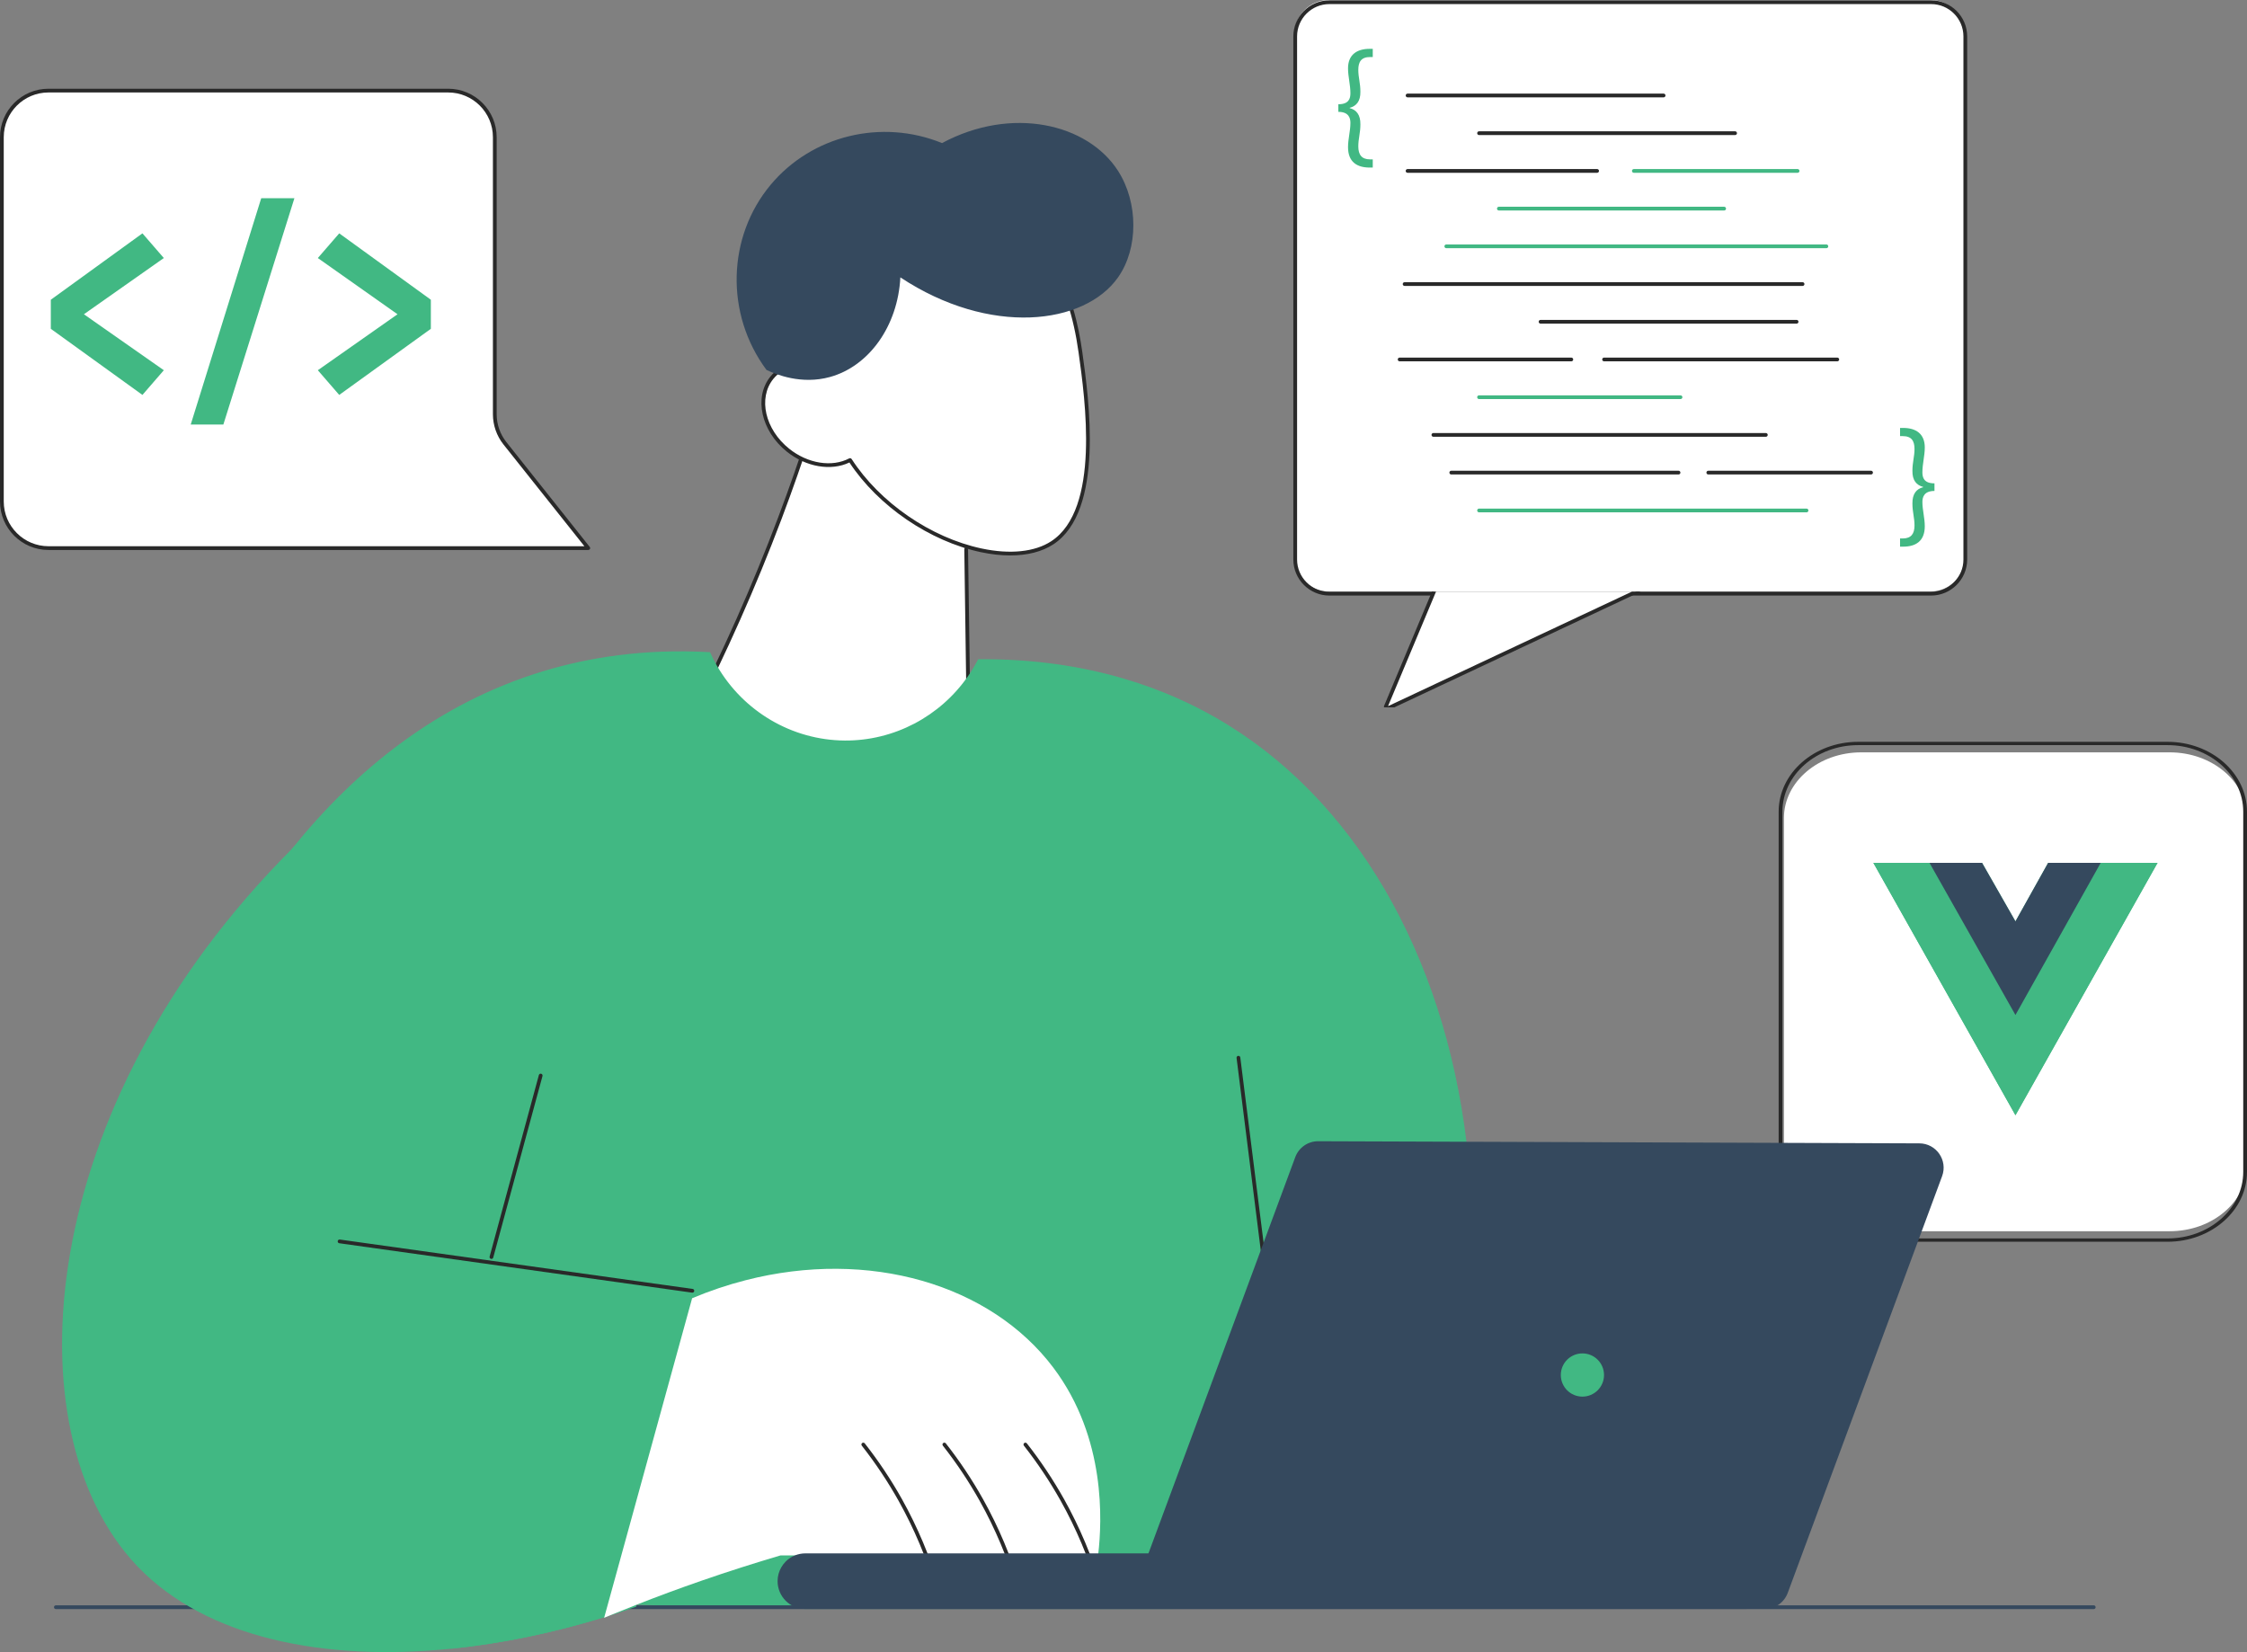
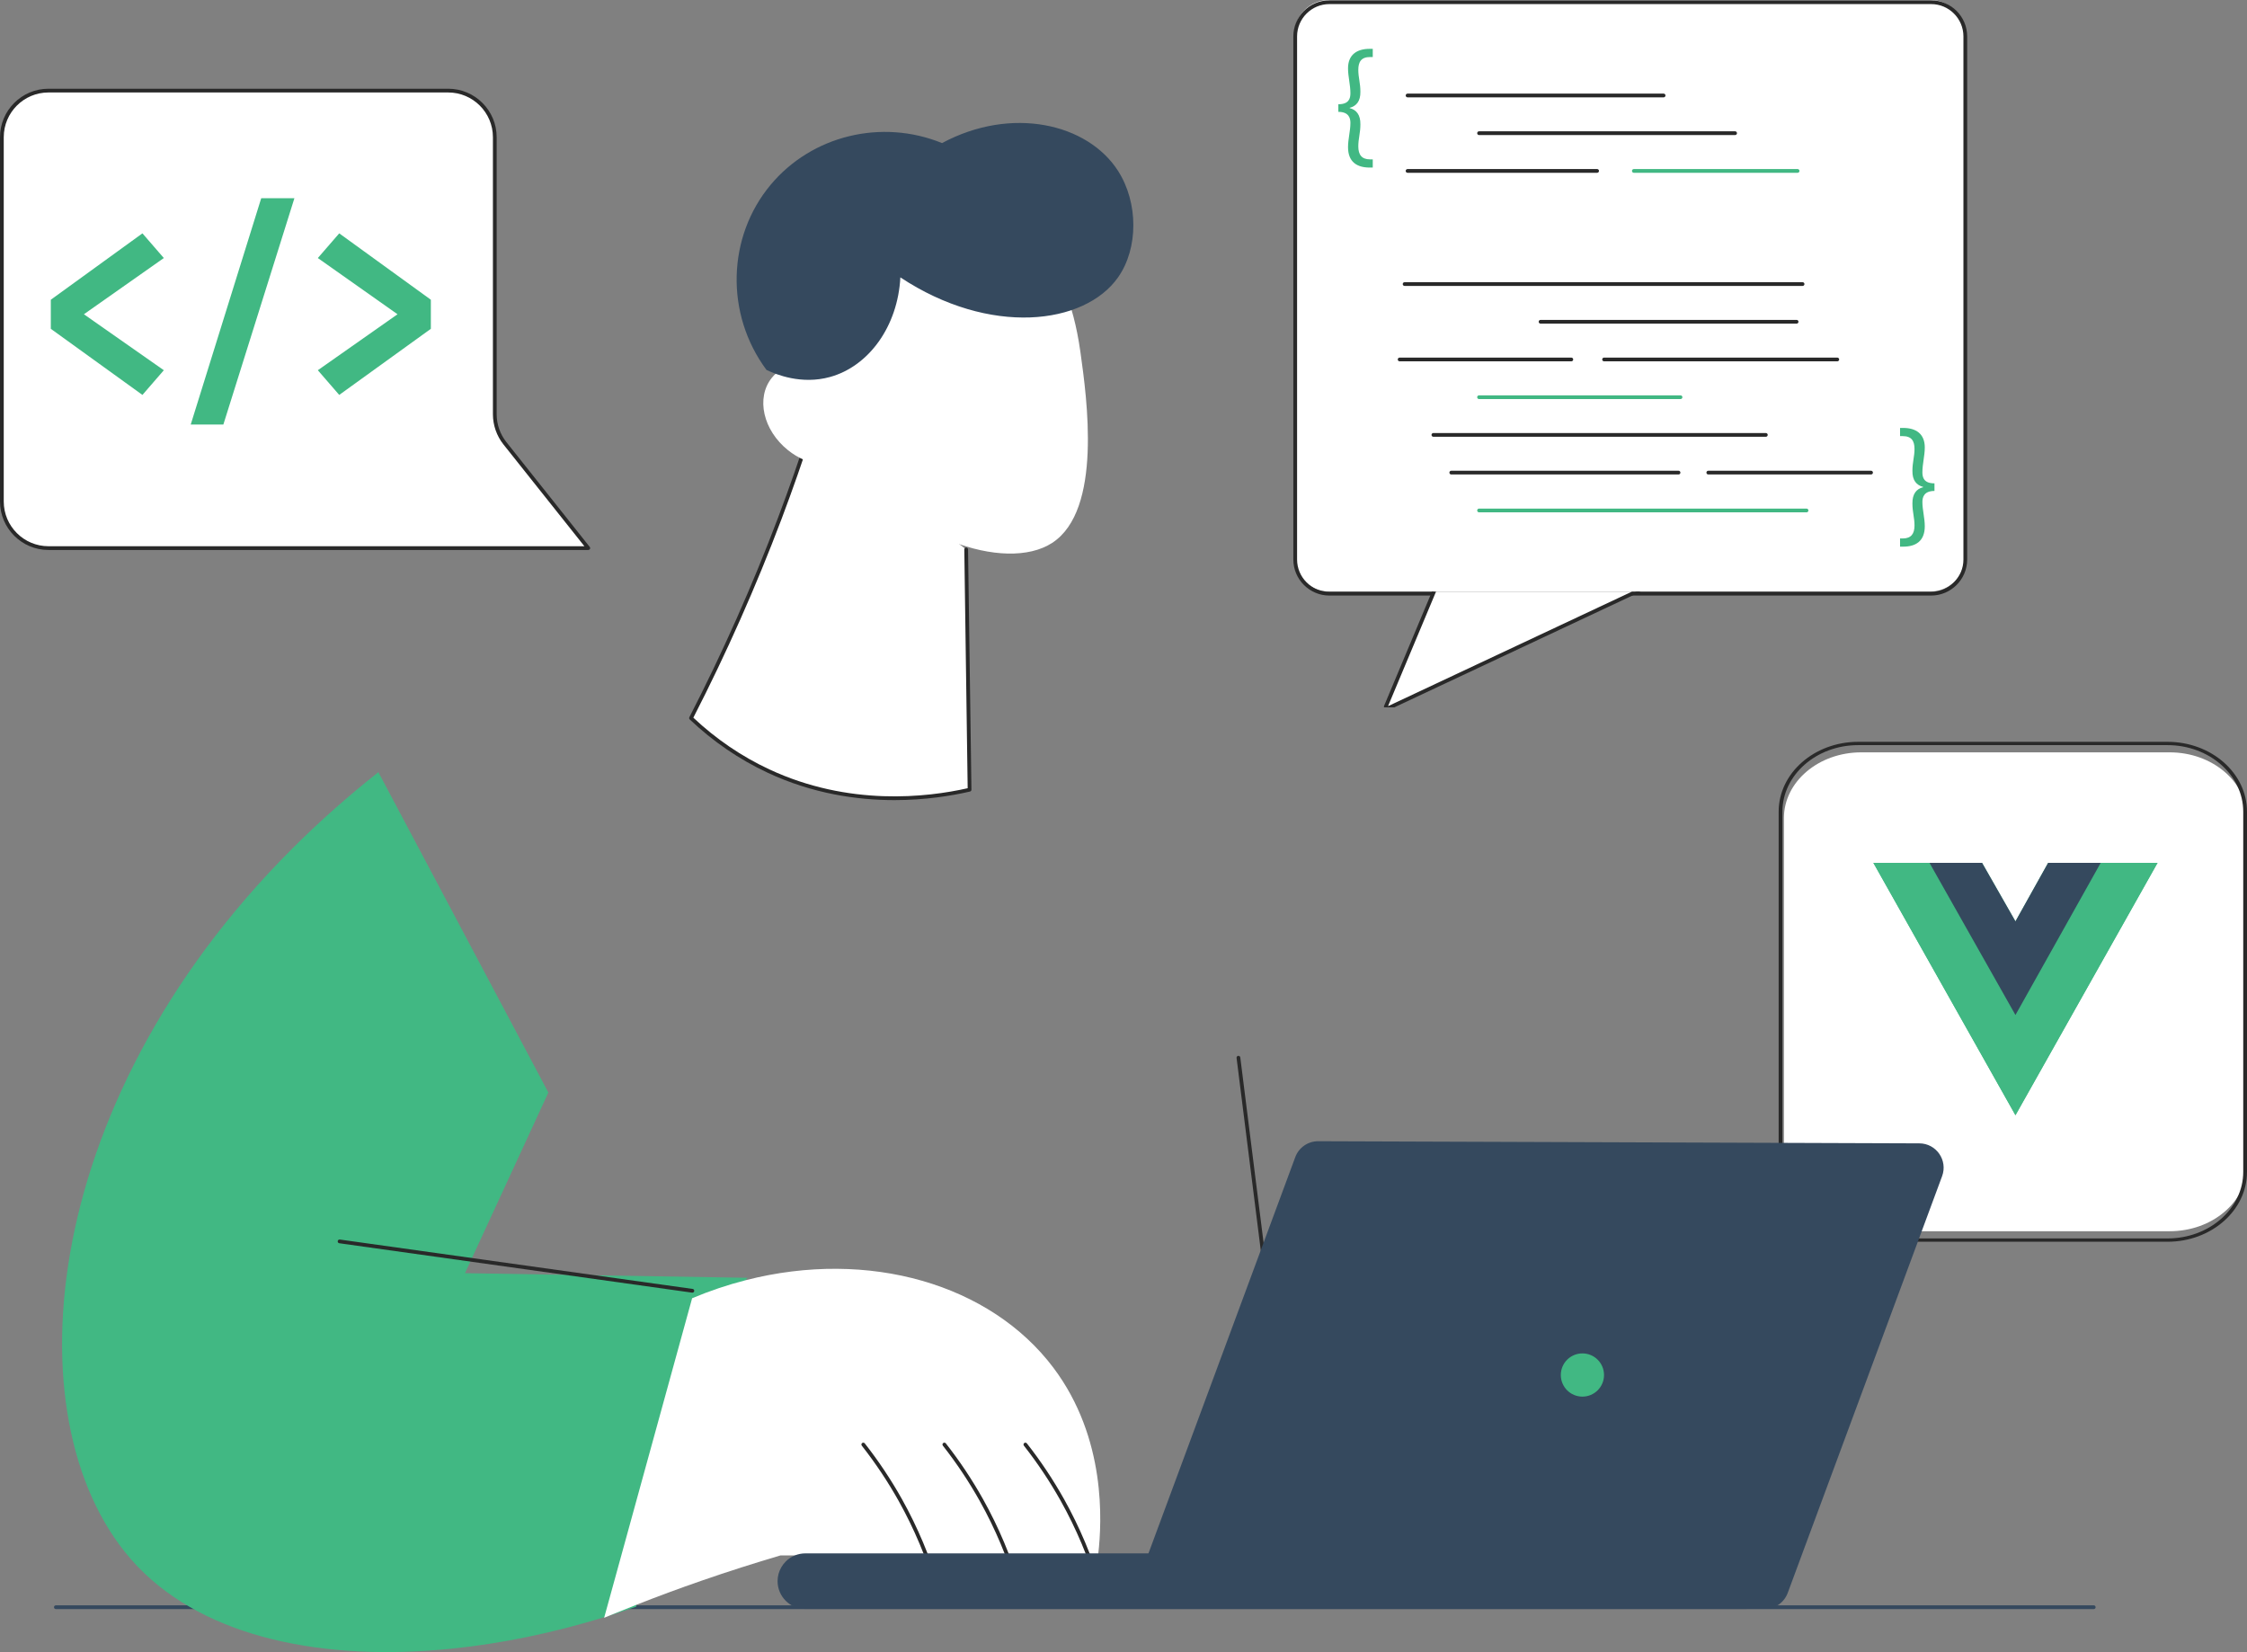
<svg xmlns="http://www.w3.org/2000/svg" width="427" height="314" viewBox="0 0 427 314" fill="none">
  <rect x="0" y="0" width="427" height="314" fill="#808080" stroke="none" />
  <path d="M366.838 112.4H252.501C248.911 112.4 246 109.49 246 105.899V6.501C246 2.911 248.911 0 252.501 0H366.838C370.429 0 373.34 2.911 373.34 6.501V105.899C373.34 109.49 370.429 112.4 366.838 112.4Z" fill="white" />
  <path d="M366.968 113.175H252.631C248.85 113.175 245.773 110.099 245.773 106.317V6.92C245.773 3.139 248.85 0.062 252.631 0.062H366.968C370.749 0.062 373.825 3.139 373.825 6.92V106.317C373.825 110.099 370.749 113.175 366.968 113.175ZM252.631 0.775C249.243 0.775 246.486 3.531 246.486 6.92V106.317C246.486 109.706 249.242 112.463 252.631 112.463H366.968C370.356 112.463 373.113 109.706 373.113 106.317V6.92C373.113 3.531 370.356 0.775 366.968 0.775H252.631Z" fill="#292929" />
  <path d="M316.138 18.501H267.481C267.285 18.501 267.125 18.342 267.125 18.145C267.125 17.948 267.285 17.789 267.481 17.789H316.138C316.334 17.789 316.494 17.948 316.494 18.145C316.494 18.342 316.334 18.501 316.138 18.501Z" fill="#292929" />
  <path d="M329.724 25.665H281.067C280.87 25.665 280.711 25.506 280.711 25.309C280.711 25.112 280.87 24.953 281.067 24.953H329.724C329.92 24.953 330.08 25.112 330.08 25.309C330.08 25.506 329.92 25.665 329.724 25.665Z" fill="#292929" />
  <path d="M303.502 32.837H267.481C267.285 32.837 267.125 32.678 267.125 32.481C267.125 32.284 267.285 32.125 267.481 32.125H303.502C303.699 32.125 303.858 32.284 303.858 32.481C303.858 32.678 303.699 32.837 303.502 32.837Z" fill="#292929" />
  <path d="M341.599 32.837H310.481C310.285 32.837 310.125 32.678 310.125 32.481C310.125 32.284 310.285 32.125 310.481 32.125H341.599C341.795 32.125 341.955 32.284 341.955 32.481C341.955 32.678 341.795 32.837 341.599 32.837Z" fill="#41B883" />
-   <path d="M327.643 40.001H284.833C284.636 40.001 284.477 39.842 284.477 39.645C284.477 39.448 284.636 39.289 284.833 39.289H327.643C327.839 39.289 327.999 39.448 327.999 39.645C327.999 39.842 327.839 40.001 327.643 40.001Z" fill="#41B883" />
-   <path d="M347.071 47.165H274.84C274.644 47.165 274.484 47.006 274.484 46.809C274.484 46.612 274.644 46.453 274.84 46.453H347.071C347.267 46.453 347.427 46.612 347.427 46.809C347.427 47.006 347.267 47.165 347.071 47.165Z" fill="#41B883" />
  <path d="M342.544 54.337H266.919C266.722 54.337 266.562 54.178 266.562 53.981C266.562 53.784 266.722 53.625 266.919 53.625H342.544C342.74 53.625 342.9 53.784 342.9 53.981C342.9 54.178 342.74 54.337 342.544 54.337Z" fill="#292929" />
  <path d="M341.411 61.501H292.755C292.558 61.501 292.398 61.342 292.398 61.145C292.398 60.948 292.558 60.789 292.755 60.789H341.411C341.608 60.789 341.767 60.948 341.767 61.145C341.767 61.342 341.608 61.501 341.411 61.501Z" fill="#292929" />
  <path d="M349.144 68.665H304.825C304.628 68.665 304.469 68.506 304.469 68.309C304.469 68.112 304.628 67.953 304.825 67.953H349.144C349.34 67.953 349.5 68.112 349.5 68.309C349.5 68.506 349.34 68.665 349.144 68.665Z" fill="#292929" />
  <path d="M298.599 68.665H265.973C265.777 68.665 265.617 68.506 265.617 68.309C265.617 68.112 265.777 67.953 265.973 67.953H298.599C298.796 67.953 298.956 68.112 298.956 68.309C298.956 68.506 298.796 68.665 298.599 68.665Z" fill="#292929" />
  <path d="M319.351 75.837H281.067C280.87 75.837 280.711 75.678 280.711 75.481C280.711 75.284 280.87 75.125 281.067 75.125H319.351C319.548 75.125 319.707 75.284 319.707 75.481C319.707 75.678 319.548 75.837 319.351 75.837Z" fill="#41B883" />
  <path d="M343.299 97.361H281.067C280.87 97.361 280.711 97.201 280.711 97.004C280.711 96.808 280.87 96.648 281.067 96.648H343.299C343.496 96.648 343.655 96.808 343.655 97.004C343.655 97.201 343.496 97.361 343.299 97.361Z" fill="#41B883" />
  <path d="M335.565 83.001H272.387C272.191 83.001 272.031 82.842 272.031 82.645C272.031 82.448 272.191 82.289 272.387 82.289H335.565C335.762 82.289 335.922 82.448 335.922 82.645C335.922 82.842 335.762 83.001 335.565 83.001Z" fill="#292929" />
  <path d="M318.973 90.165H275.786C275.589 90.165 275.43 90.006 275.43 89.809C275.43 89.612 275.589 89.453 275.786 89.453H318.973C319.17 89.453 319.329 89.612 319.329 89.809C319.329 90.006 319.17 90.165 318.973 90.165Z" fill="#292929" />
  <path d="M355.559 90.165H324.63C324.433 90.165 324.273 90.006 324.273 89.809C324.273 89.612 324.433 89.453 324.63 89.453H355.559C355.755 89.453 355.915 89.612 355.915 89.809C355.915 90.006 355.755 90.165 355.559 90.165Z" fill="#292929" />
  <path d="M254.328 19.811C256.338 19.811 256.621 18.707 256.621 17.717C256.621 16.924 256.508 16.131 256.394 15.339C256.281 14.546 256.168 13.782 256.168 12.989C256.168 10.385 257.866 9.281 260.272 9.281H260.867V10.838H260.357C258.687 10.838 258.121 11.744 258.121 13.272C258.121 13.923 258.206 14.603 258.319 15.282C258.433 15.99 258.517 16.669 258.517 17.433C258.546 19.245 257.753 20.151 256.479 20.491V20.547C257.753 20.858 258.546 21.821 258.517 23.633C258.517 24.397 258.433 25.104 258.319 25.784C258.206 26.492 258.121 27.142 258.121 27.822C258.121 29.407 258.772 30.285 260.357 30.285H260.867V31.841H260.272C257.923 31.841 256.168 30.823 256.168 27.963C256.168 27.199 256.281 26.406 256.394 25.642C256.508 24.878 256.621 24.114 256.621 23.35C256.621 22.472 256.338 21.255 254.328 21.255V19.811Z" fill="#41B883" />
  <path d="M367.609 93.294C365.599 93.294 365.316 94.511 365.316 95.389C365.316 96.153 365.429 96.917 365.543 97.681C365.656 98.446 365.769 99.238 365.769 100.003C365.769 102.862 364.014 103.88 361.665 103.88H361.07V102.324H361.58C363.165 102.324 363.816 101.446 363.816 99.861C363.816 99.182 363.731 98.531 363.618 97.823C363.505 97.144 363.42 96.436 363.42 95.672C363.391 93.86 364.184 92.898 365.458 92.586V92.53C364.184 92.19 363.391 91.284 363.42 89.473C363.42 88.708 363.505 88.029 363.618 87.321C363.731 86.642 363.816 85.962 363.816 85.311C363.816 83.783 363.25 82.877 361.58 82.877H361.07V81.32H361.665C364.071 81.32 365.769 82.424 365.769 85.028C365.769 85.821 365.656 86.585 365.543 87.378C365.429 88.171 365.316 88.963 365.316 89.756C365.316 90.746 365.599 91.851 367.609 91.851V93.294Z" fill="#41B883" />
  <path d="M111.795 104.159L95.954 84.239C94.708 82.672 94.029 80.728 94.029 78.726V26.075C94.029 21.184 90.064 17.219 85.173 17.219H9.216C4.325 17.219 0.359 21.184 0.359 26.075V95.303C0.359 100.194 4.325 104.16 9.216 104.16L111.795 104.159Z" fill="white" />
  <path d="M111.791 104.513H9.213C4.133 104.513 0 100.38 0 95.3V26.072C0 20.992 4.133 16.859 9.213 16.859H85.169C90.249 16.859 94.382 20.992 94.382 26.072V78.723C94.382 80.637 95.038 82.516 96.229 84.014L112.07 103.935C112.155 104.042 112.171 104.188 112.112 104.311C112.052 104.434 111.928 104.513 111.791 104.513ZM9.213 17.571C4.526 17.571 0.712 21.385 0.712 26.072V95.299C0.712 99.987 4.526 103.8 9.213 103.8H111.053L95.672 84.457C94.381 82.834 93.67 80.797 93.67 78.723V26.072C93.67 21.385 89.856 17.572 85.169 17.572L9.213 17.571Z" fill="#292929" />
  <path d="M27.067 44.344L31.132 49.035L14.087 61.024V58.418L31.132 70.355L27.067 75.047L9.656 62.484V56.959L27.067 44.344Z" fill="#41B883" />
  <path d="M36.242 80.677L49.639 37.672H55.946L42.445 80.677H36.242Z" fill="#41B883" />
  <path d="M64.464 75.047L60.398 70.355L77.392 58.418V61.024L60.398 49.035L64.464 44.344L81.875 56.959V62.484L64.464 75.047Z" fill="#41B883" />
  <path d="M412.305 233.969H353.695C345.579 233.969 339 228.373 339 221.469V155.468C339 148.565 345.579 142.969 353.695 142.969H412.305C420.421 142.969 427 148.565 427 155.468V221.47C427 228.373 420.421 233.969 412.305 233.969Z" fill="white" />
  <g clip-path="url(#clip0_8352_47384)">
    <path d="M399.2 163.969H410L383 211.925L356 163.969H366.665H376.655L383 175.089L389.21 163.969H399.2Z" fill="#41B883" />
    <path d="M356 163.969L383 211.925L410 163.969H399.2L383 192.743L366.665 163.969H356Z" fill="#41B883" />
    <path d="M366.664 163.969L382.999 192.882L399.199 163.969H389.209L382.999 175.089L376.654 163.969H366.664Z" fill="#35495E" />
  </g>
  <path d="M411.9 235.969H353.1C344.774 235.969 338 230.013 338 222.692V154.245C338 146.924 344.774 140.969 353.1 140.969H411.9C420.226 140.969 427 146.925 427 154.245V222.692C427 230.013 420.226 235.969 411.9 235.969ZM353.1 141.598C345.168 141.598 338.715 147.271 338.715 154.245V222.692C338.715 229.666 345.168 235.34 353.1 235.34H411.9C419.832 235.34 426.285 229.666 426.285 222.692V154.245C426.285 147.271 419.832 141.598 411.9 141.598H353.1Z" fill="#292929" />
  <path d="M154.083 81.633C152.313 87.117 150.353 92.747 148.18 98.5C142.925 112.408 137.171 125.061 131.312 136.451C134.746 139.71 139.595 143.513 146.032 146.518C162.465 154.19 178.131 151.478 184.243 150.064C184.029 134.844 183.815 119.623 183.6 104.403L154.083 81.633Z" fill="white" />
  <path d="M169.976 152.046C162.833 152.047 154.407 150.824 145.886 146.845C140.479 144.321 135.495 140.912 131.072 136.714C130.957 136.605 130.928 136.433 131 136.293C137.315 124.016 142.985 111.26 147.851 98.379C149.944 92.839 151.928 87.17 153.749 81.528C153.809 81.341 154.01 81.238 154.197 81.299C154.384 81.359 154.487 81.56 154.426 81.747C152.602 87.4 150.614 93.08 148.517 98.63C143.673 111.453 138.034 124.153 131.756 136.38C136.074 140.442 140.928 143.745 146.187 146.2C161.336 153.273 176.2 151.524 183.887 149.786L183.248 104.413C183.246 104.216 183.403 104.055 183.6 104.052C183.601 104.052 183.603 104.052 183.604 104.052C183.799 104.052 183.958 104.208 183.961 104.403L184.603 150.064C184.605 150.232 184.49 150.378 184.327 150.416C180.856 151.219 175.85 152.046 169.976 152.046Z" fill="#292929" />
-   <path d="M278.469 256.019C263.842 269.075 249.216 282.13 234.589 295.186C233.592 296.078 232.595 296.967 231.598 297.856C228.805 300.35 226.011 302.844 223.217 305.337C223.064 305.473 222.912 305.609 222.759 305.747H153.053C142.341 305.485 131.63 305.223 120.919 304.961L120.926 305.307C119.263 305.888 117.597 306.445 115.926 306.968C115.552 307.124 115.18 307.278 114.809 307.431C114.819 307.39 114.832 307.349 114.842 307.308C105.116 310.299 95.325 312.327 85.873 313.29C80.586 308.146 75.296 303 70.006 297.856C52.655 280.977 35.304 264.098 17.953 247.218C18.93 241.795 27.846 195.639 55.456 161.335C67.535 146.329 83.189 133.589 103.324 127.522C111.725 124.99 122.248 123.216 134.927 123.934C135.324 124.818 135.763 125.677 136.242 126.507C141.235 135.167 150.477 140.657 160.531 140.724C169.903 140.788 178.653 136.139 183.943 128.509C184.653 127.484 185.302 126.405 185.881 125.277C207.845 125.056 222.771 131.653 230.942 136.323C257.371 151.421 274.335 181.297 278.674 216.965C280.186 229.406 280.163 242.551 278.469 256.019Z" fill="#41B883" />
  <path d="M397.878 305.775H10.614C10.417 305.775 10.258 305.615 10.258 305.419C10.258 305.222 10.417 305.062 10.614 305.062H397.878C398.075 305.062 398.235 305.222 398.235 305.419C398.235 305.615 398.075 305.775 397.878 305.775Z" fill="#35495E" />
  <path d="M142.05 242.82C141.93 242.972 141.809 243.128 141.686 243.284C136.671 249.707 129.789 260.164 125.327 274.506C122.603 283.263 121.467 291.265 121.08 297.859C120.929 300.458 120.893 302.841 120.919 304.964L120.926 305.31C119.263 305.891 117.597 306.448 115.926 306.971C115.565 307.088 115.203 307.199 114.842 307.311C105.116 310.302 95.325 312.33 85.873 313.293C61.423 315.789 39.241 311.186 26.324 297.859C26.172 297.703 26.021 297.547 25.873 297.388C1.973 271.92 6.415 210.413 55.456 161.338C60.47 156.322 65.947 151.437 71.905 146.734C82.157 166.056 92.409 185.378 102.66 204.703C103.175 205.674 103.69 206.645 104.206 207.617L98.541 219.89L89.533 239.404L88.362 241.942L110.221 242.301L142.05 242.82Z" fill="#41B883" />
  <path d="M208.715 295.188C208.702 295.321 208.687 295.449 208.672 295.572H148.333C145.893 296.29 143.412 297.051 140.89 297.859C138.394 298.656 135.856 299.499 133.286 300.391C129.003 301.877 124.877 303.407 120.915 304.963C119.221 305.627 117.557 306.298 115.922 306.97C115.548 307.126 115.176 307.28 114.805 307.434C114.815 307.393 114.828 307.352 114.838 307.311C115.707 304.161 116.573 301.008 117.442 297.859C122.135 280.805 126.83 263.756 131.525 246.705C134.895 245.291 138.291 244.152 141.682 243.284C165.138 237.261 188.243 244.053 200.176 259.907C210.278 273.329 209.381 289.268 208.715 295.188Z" fill="white" />
  <path d="M178.133 302.144C177.98 302.144 177.838 302.044 177.792 301.889C176.078 296.094 173.719 290.492 170.782 285.24C168.731 281.573 166.372 278.035 163.771 274.724C163.65 274.57 163.677 274.346 163.831 274.224C163.986 274.103 164.21 274.13 164.331 274.285C166.955 277.625 169.334 281.194 171.403 284.892C174.367 290.191 176.746 295.841 178.475 301.687C178.531 301.876 178.423 302.074 178.234 302.13C178.201 302.14 178.167 302.144 178.133 302.144Z" fill="#292929" />
  <path d="M193.539 302.144C193.386 302.144 193.244 302.044 193.198 301.889C191.484 296.094 189.126 290.492 186.188 285.24C184.137 281.573 181.778 278.035 179.178 274.724C179.056 274.57 179.083 274.346 179.238 274.224C179.392 274.103 179.616 274.13 179.738 274.285C182.361 277.625 184.74 281.194 186.809 284.892C189.773 290.191 192.152 295.841 193.881 301.687C193.937 301.876 193.829 302.074 193.641 302.13C193.607 302.14 193.573 302.144 193.539 302.144Z" fill="#292929" />
  <path d="M208.938 302.144C208.784 302.144 208.642 302.044 208.596 301.889C206.883 296.094 204.524 290.492 201.586 285.24C199.535 281.573 197.177 278.035 194.576 274.724C194.455 274.57 194.482 274.346 194.636 274.224C194.791 274.103 195.015 274.13 195.136 274.285C197.76 277.625 200.139 281.194 202.208 284.892C205.171 290.191 207.551 295.841 209.279 301.687C209.335 301.876 209.227 302.074 209.039 302.13C209.005 302.14 208.971 302.144 208.938 302.144Z" fill="#292929" />
  <path d="M336.991 300.467C336.991 301.925 336.399 303.245 335.445 304.201C334.597 305.049 333.462 305.611 332.198 305.726C332.037 305.742 331.875 305.749 331.711 305.749H153.048C150.131 305.749 147.766 303.384 147.766 300.467C147.766 299.519 148.017 298.627 148.458 297.858C148.691 297.445 148.98 297.066 149.314 296.733C149.811 296.236 150.406 295.838 151.069 295.572C151.679 295.323 152.348 295.188 153.048 295.188H331.711C333.68 295.188 335.394 296.264 336.299 297.858C336.74 298.627 336.991 299.519 336.991 300.467Z" fill="#35495E" />
  <path d="M205.321 66.954C203.852 56.451 200.886 52.137 199.957 50.863C194.914 43.943 185.261 37.878 176.302 39.477C164.809 41.529 156.82 55.772 156.557 69.544C152.764 68.315 148.853 69.064 146.655 71.813C143.62 75.609 145.007 81.763 149.753 85.557C153.505 88.556 158.227 89.173 161.543 87.428C170.854 101.852 191.003 109.001 199.957 103.158C209.511 96.923 206.55 75.749 205.321 66.954Z" fill="white" />
-   <path d="M191.974 105.551C190.223 105.551 188.346 105.343 186.381 104.925C176.651 102.855 166.888 96.182 161.417 87.885C157.911 89.555 153.179 88.75 149.529 85.832C144.637 81.921 143.223 75.531 146.376 71.587C148.499 68.931 152.321 67.963 156.212 69.064C156.426 62.34 158.494 55.39 161.915 49.924C165.661 43.94 170.747 40.104 176.238 39.124C180.477 38.367 185.154 39.243 189.761 41.657C193.859 43.803 197.581 46.997 200.243 50.65C203.472 55.08 204.977 61.932 205.672 66.901C206.935 75.936 209.893 97.094 200.15 103.453C198.021 104.842 195.213 105.551 191.974 105.551ZM161.541 87.068C161.659 87.068 161.773 87.126 161.84 87.231C167.179 95.501 176.87 102.173 186.529 104.229C191.941 105.381 196.64 104.893 199.761 102.856C209.125 96.746 206.211 75.901 204.966 67C203.986 59.99 202.154 54.482 199.667 51.069C194.73 44.295 185.14 38.258 176.363 39.825C171.073 40.769 166.156 44.49 162.519 50.302C159.084 55.789 157.04 62.804 156.911 69.548C156.909 69.661 156.854 69.766 156.762 69.831C156.67 69.896 156.553 69.915 156.446 69.88C152.686 68.661 148.951 69.506 146.932 72.031C144.024 75.669 145.389 81.61 149.973 85.275C153.508 88.101 158.09 88.838 161.375 87.109C161.428 87.081 161.485 87.068 161.541 87.068Z" fill="#292929" />
  <path d="M131.573 245.645C131.557 245.645 131.54 245.644 131.523 245.642L64.479 236.255C64.284 236.228 64.148 236.048 64.175 235.853C64.203 235.659 64.383 235.524 64.577 235.55L131.622 244.936C131.817 244.964 131.953 245.144 131.925 245.338C131.901 245.516 131.748 245.645 131.573 245.645Z" fill="#292929" />
-   <path d="M93.388 239.236C93.357 239.236 93.326 239.232 93.294 239.224C93.104 239.172 92.992 238.977 93.044 238.787L102.402 204.294C102.453 204.105 102.649 203.992 102.838 204.044C103.028 204.095 103.14 204.291 103.089 204.481L93.731 238.973C93.688 239.132 93.544 239.236 93.388 239.236Z" fill="#292929" />
  <path d="M244.81 276.672C244.633 276.672 244.48 276.54 244.457 276.36L234.987 201.041C234.963 200.846 235.101 200.668 235.296 200.643C235.491 200.619 235.669 200.757 235.694 200.952L245.164 276.271C245.189 276.466 245.05 276.644 244.855 276.669C244.84 276.671 244.825 276.672 244.81 276.672Z" fill="#292929" />
  <path d="M369.06 223.509L339.719 302.715C339.044 304.537 337.304 305.743 335.362 305.736C297.283 305.601 259.203 305.466 221.124 305.331C217.907 305.32 215.683 302.111 216.8 299.095L246.142 219.888C246.817 218.067 248.557 216.86 250.499 216.867C288.578 217.002 326.657 217.137 364.736 217.272C367.953 217.284 370.178 220.492 369.06 223.509Z" fill="#35495E" />
  <path d="M145.657 70.298C147.498 71.175 152.297 73.137 157.725 71.639C165.101 69.604 170.609 62.017 171.097 52.711C188.094 63.946 206.084 61.769 212.462 52.711C216.357 47.179 216.329 38.503 212.462 32.469C206.701 23.477 192.255 20.088 179.018 27.188C167.487 22.503 154.258 25.764 146.453 35.109C138.171 45.025 137.772 59.667 145.657 70.298Z" fill="#35495E" />
  <path d="M300.708 265.4C302.976 265.4 304.814 263.562 304.814 261.294C304.814 259.026 302.976 257.188 300.708 257.188C298.44 257.188 296.602 259.026 296.602 261.294C296.602 263.562 298.44 265.4 300.708 265.4Z" fill="#41B883" />
  <g clip-path="url(#clip1_8352_47384)">
    <path d="M282.843 87.766L263.086 134.911L322.053 107.22L282.843 87.766Z" fill="white" />
    <path d="M263.083 135.264C262.993 135.264 262.904 135.23 262.836 135.165C262.73 135.063 262.697 134.906 262.754 134.77L282.511 87.625C282.587 87.444 282.796 87.358 282.977 87.434C283.159 87.51 283.244 87.719 283.168 87.9L263.769 134.192L321.898 106.895C322.076 106.811 322.289 106.888 322.372 107.066C322.456 107.244 322.379 107.456 322.201 107.539L263.234 135.23C263.185 135.253 263.134 135.264 263.083 135.264Z" fill="#292929" />
  </g>
  <defs>
    <clipPath id="clip0_8352_47384">
      <rect width="54" height="48" fill="white" transform="translate(356 163.969)" />
    </clipPath>
    <clipPath id="clip1_8352_47384">
      <rect width="59" height="22" fill="white" transform="translate(263 112.422)" />
    </clipPath>
  </defs>
</svg>